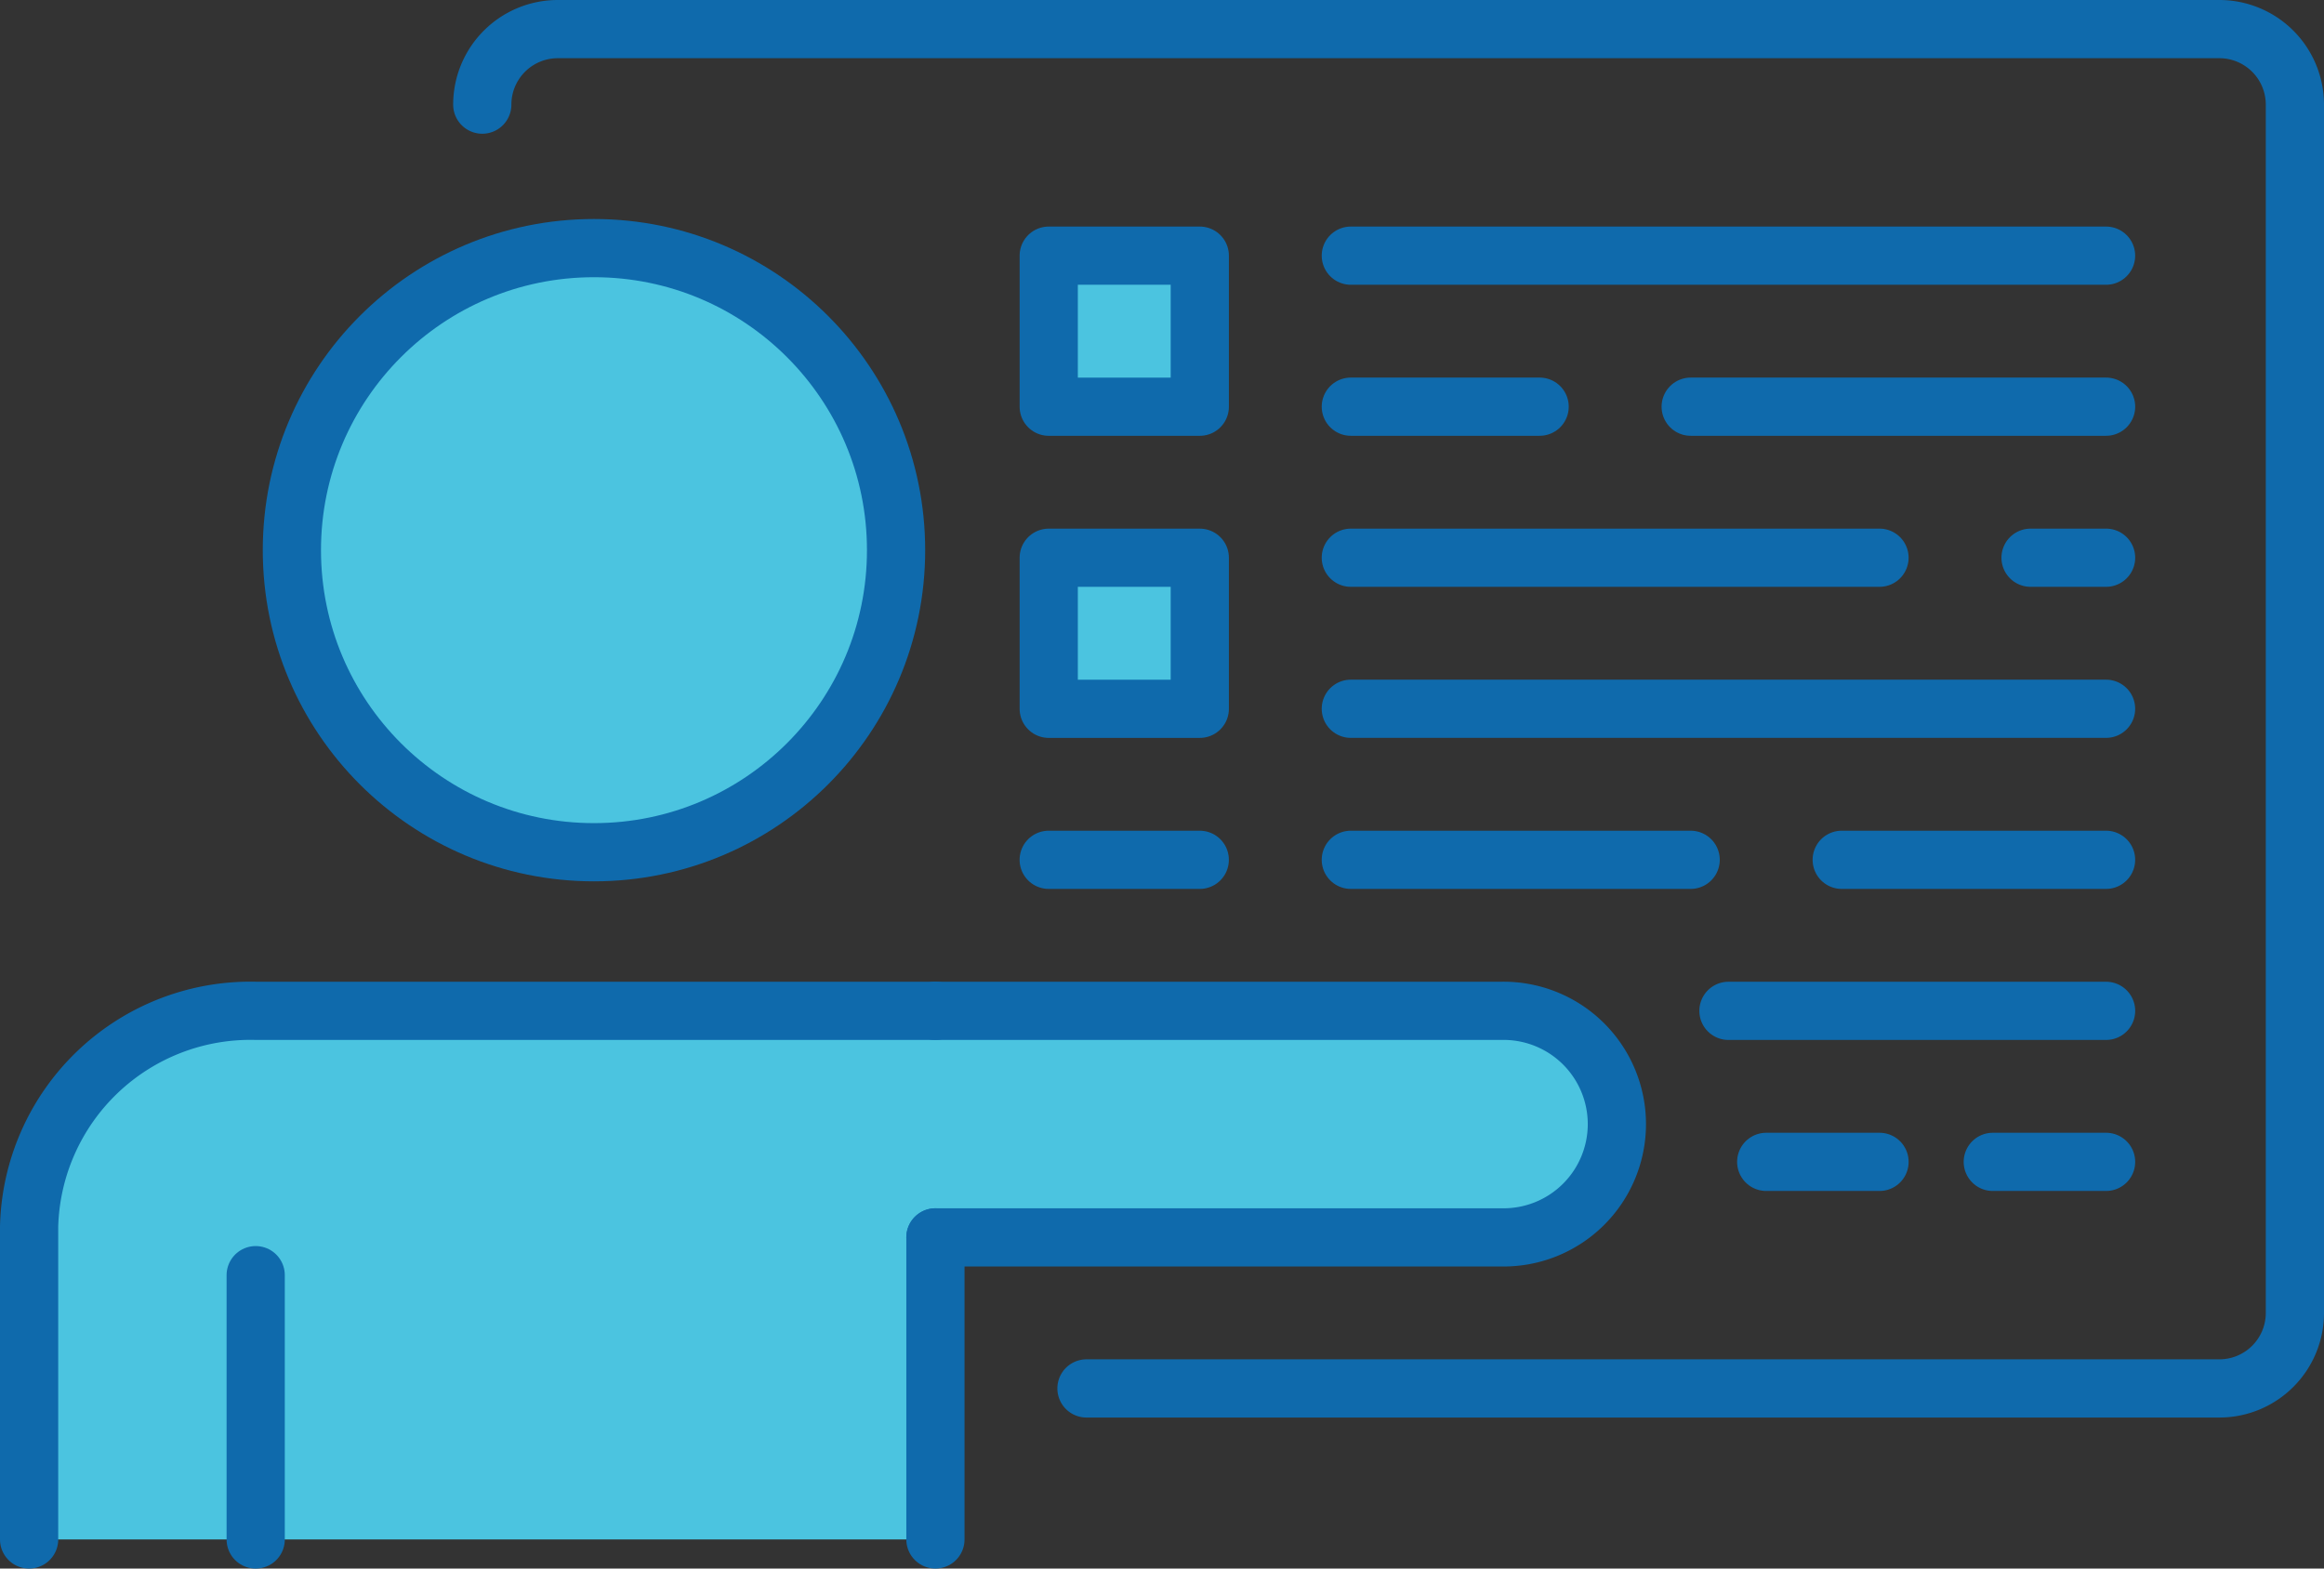
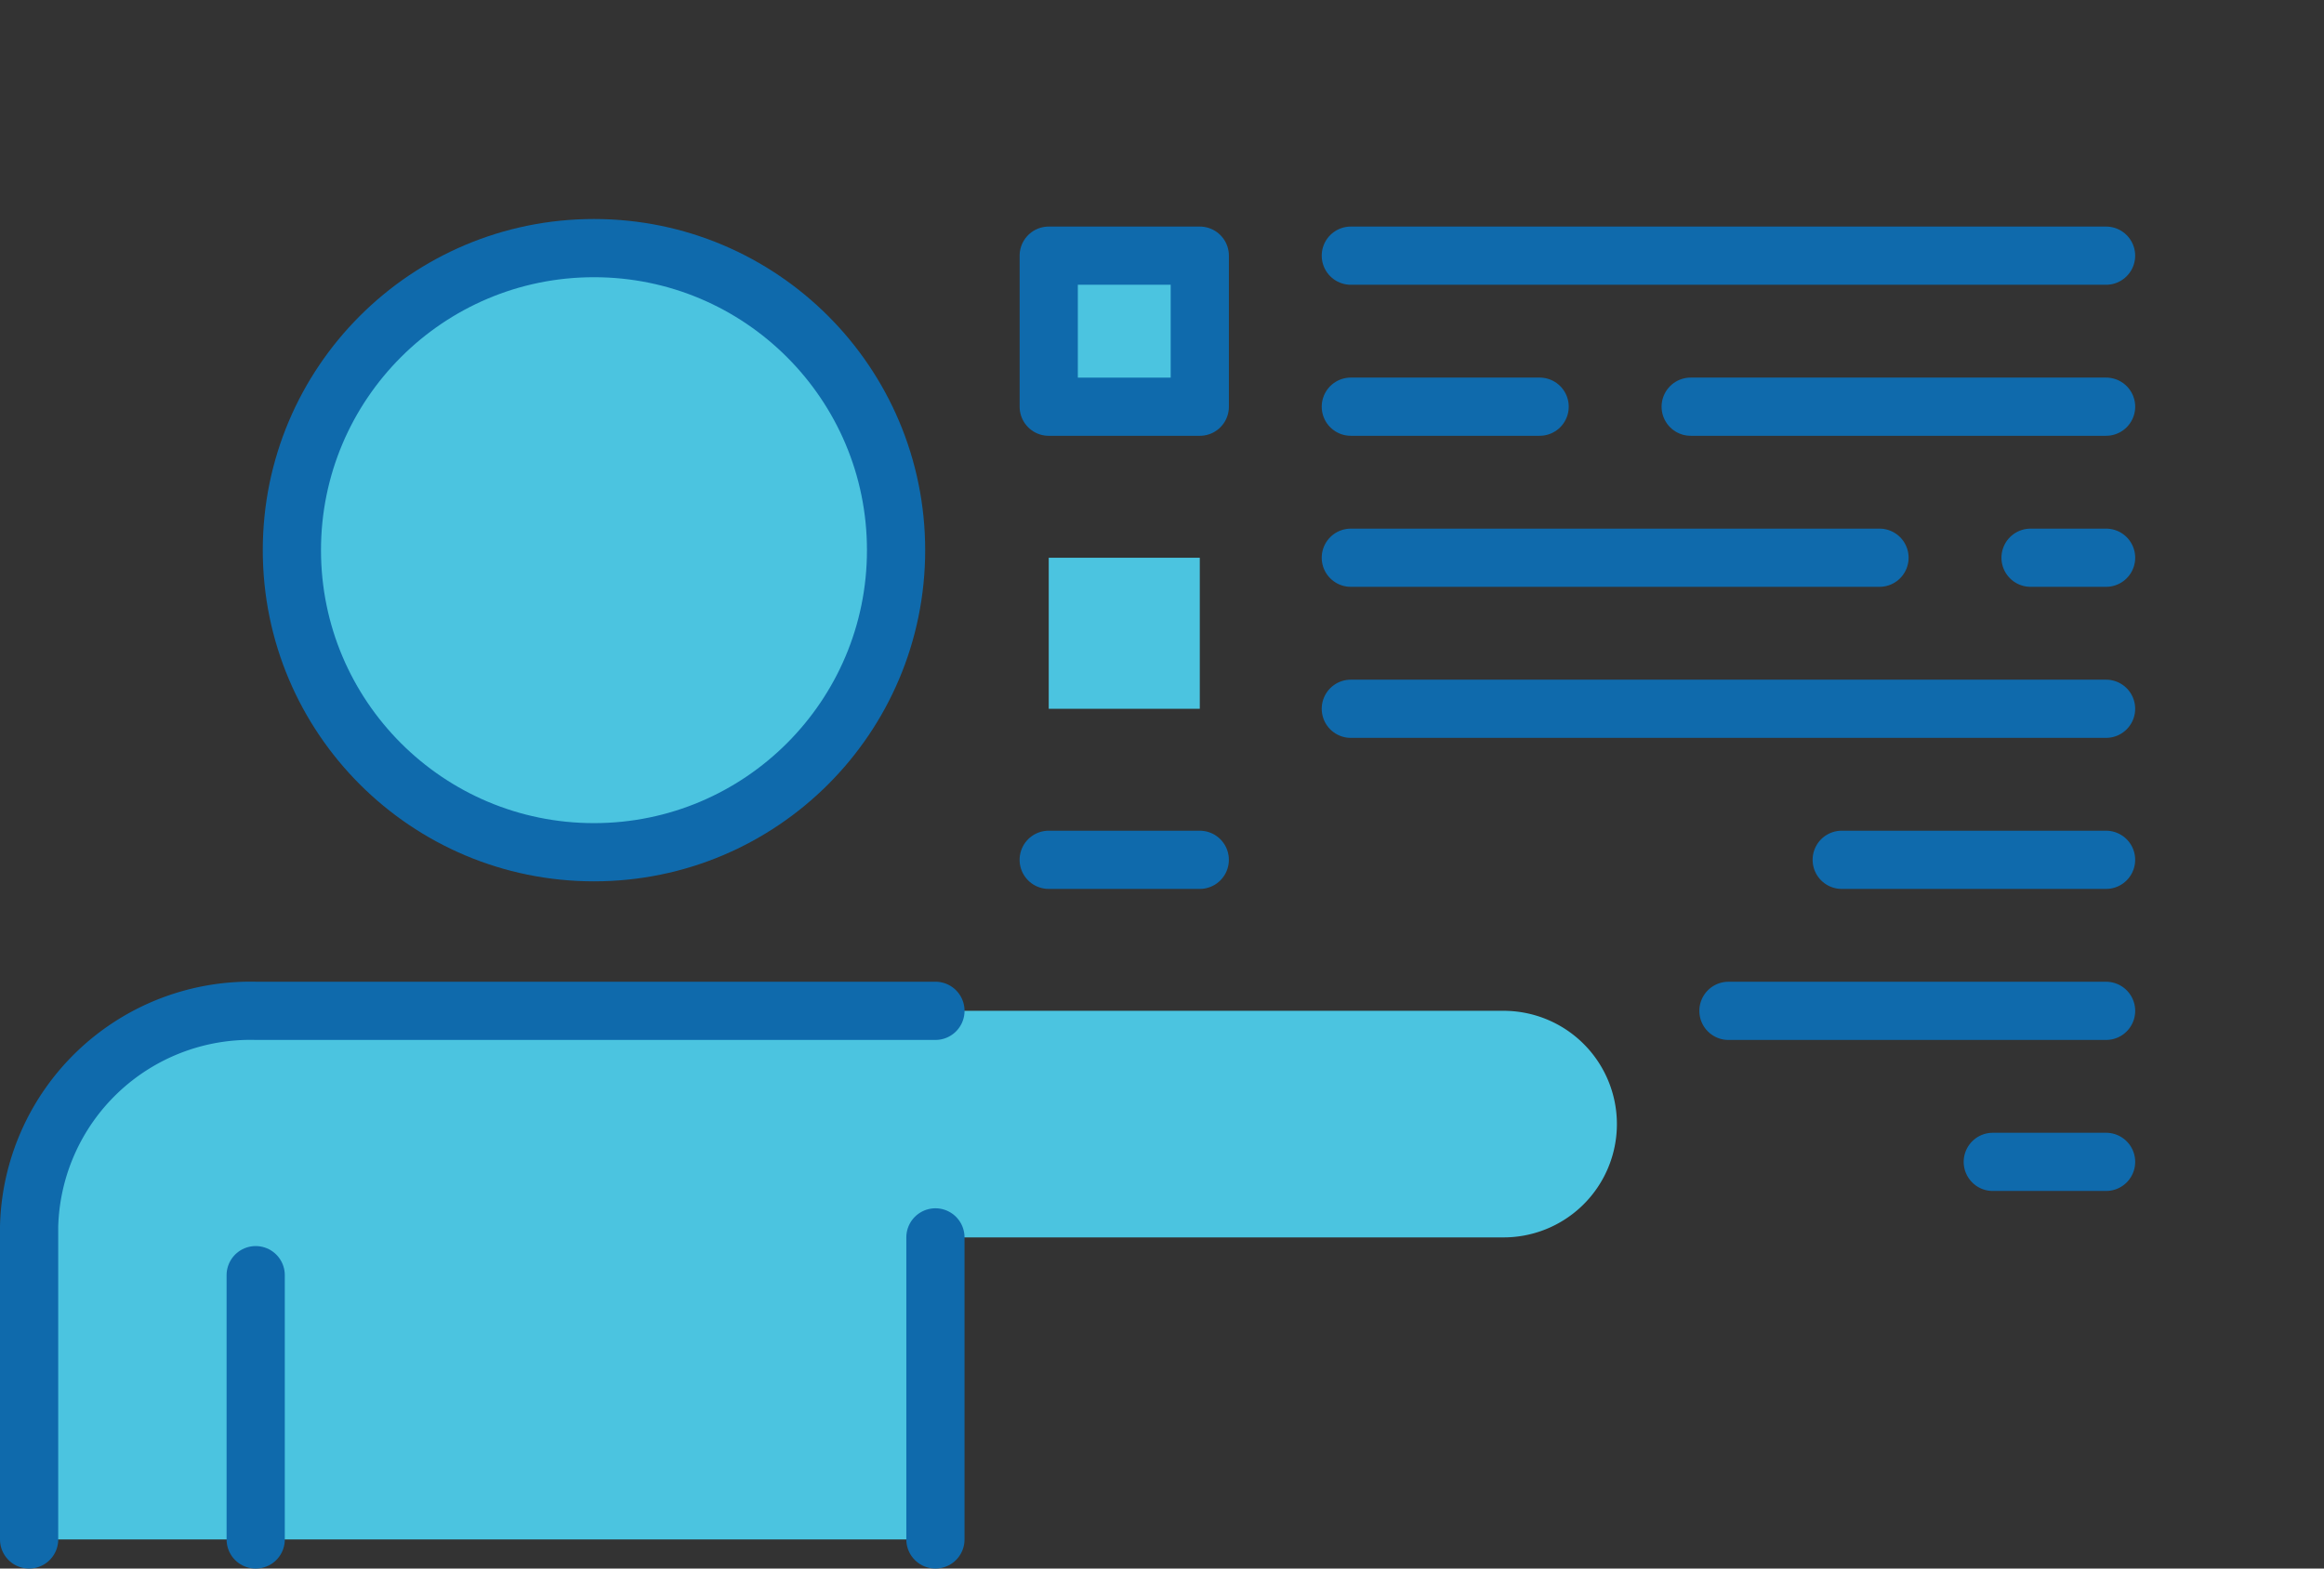
<svg xmlns="http://www.w3.org/2000/svg" width="89.509" height="60.42" viewBox="0 0 89.509 60.42">
  <rect x="0" y="0" width="89.509" height="60.42" fill="#333333" stroke="none" />
  <g id="グループ_4501" data-name="グループ 4501" transform="translate(1.121 1.121)">
    <g id="グループ_4502" data-name="グループ 4502" transform="translate(0 0)">
      <path id="パス_1502" data-name="パス 1502" d="M33.169,20.072A11.635,11.635,0,1,1,21.533,8.437,11.635,11.635,0,0,1,33.169,20.072" transform="translate(0.223 -0.001)" fill="#4bc4e0" stroke="#00a3c9" stroke-width="1" />
      <line id="線_18" data-name="線 18" y2="10.181" transform="translate(8.727 47.997)" fill="#b2b4b7" stroke="#fff" stroke-width="1" />
      <line id="線_19" data-name="線 19" y2="11.635" transform="translate(34.907 46.542)" fill="#b2b4b7" stroke="#fff" stroke-width="1" />
      <path id="パス_1503" data-name="パス 1503" d="M36.028,33.914H9.848a8.527,8.527,0,0,0-8.727,8.311V54.276H36.028V42.641H57.845a4.364,4.364,0,1,0,0-8.727Z" transform="translate(-1.121 3.901)" fill="#4bc4e0" />
      <ellipse id="楕円形_2" data-name="楕円形 2" cx="11.635" cy="11.635" rx="11.635" ry="11.635" transform="translate(10.121 8.436)" fill="none" stroke="#0f6aac" stroke-linecap="round" stroke-linejoin="round" stroke-width="2.242" />
      <line id="線_20" data-name="線 20" y2="10.181" transform="translate(8.727 47.997)" fill="none" stroke="#0f6aac" stroke-linecap="round" stroke-linejoin="round" stroke-width="2.242" />
      <line id="線_21" data-name="線 21" y2="11.635" transform="translate(34.907 46.542)" fill="none" stroke="#0f6aac" stroke-linecap="round" stroke-linejoin="round" stroke-width="2.242" />
      <path id="パス_1505" data-name="パス 1505" d="M1.121,54.276V42.225a8.527,8.527,0,0,1,8.727-8.311h26.18" transform="translate(-1.121 3.901)" fill="none" stroke="#0f6aac" stroke-linecap="round" stroke-linejoin="round" stroke-width="2.242" />
-       <path id="パス_1506" data-name="パス 1506" d="M31.392,33.914H53.208a4.364,4.364,0,1,1,0,8.727H31.392" transform="translate(3.515 3.901)" fill="none" stroke="#0f6aac" stroke-linecap="round" stroke-linejoin="round" stroke-width="2.242" />
-       <path id="パス_1507" data-name="パス 1507" d="M39.528,53.481H83.161a2.909,2.909,0,0,0,2.909-2.909V4.03a2.91,2.91,0,0,0-2.909-2.909h-64A2.909,2.909,0,0,0,16.257,4.03" transform="translate(1.197 -1.121)" fill="none" stroke="#0f6aac" stroke-linecap="round" stroke-linejoin="round" stroke-width="2.242" />
      <rect id="長方形_1371" data-name="長方形 1371" width="5.818" height="5.818" transform="translate(39.271 8.727)" fill="none" />
      <rect id="長方形_1372" data-name="長方形 1372" width="5.818" height="5.818" transform="translate(39.271 8.727)" fill="#4bc4e0" />
      <rect id="長方形_1373" data-name="長方形 1373" width="5.818" height="5.818" transform="translate(39.271 20.363)" fill="none" />
      <rect id="長方形_1374" data-name="長方形 1374" width="5.818" height="5.818" transform="translate(39.271 20.363)" fill="#4bc4e0" />
      <rect id="長方形_1375" data-name="長方形 1375" width="5.818" height="5.818" transform="translate(39.271 8.727)" fill="none" stroke="#0f6aac" stroke-linecap="round" stroke-linejoin="round" stroke-width="2.242" />
-       <rect id="長方形_1376" data-name="長方形 1376" width="5.818" height="5.818" transform="translate(39.271 20.363)" fill="none" stroke="#0f6aac" stroke-linecap="round" stroke-linejoin="round" stroke-width="2.242" />
      <line id="線_22" data-name="線 22" x2="5.818" transform="translate(39.27 31.998)" fill="none" stroke="#0f6aac" stroke-linecap="round" stroke-linejoin="round" stroke-width="2.242" />
      <line id="線_23" data-name="線 23" x2="29.088" transform="translate(50.906 8.727)" fill="none" stroke="#0f6aac" stroke-linecap="round" stroke-linejoin="round" stroke-width="2.242" />
      <line id="線_24" data-name="線 24" x2="7.272" transform="translate(50.906 14.544)" fill="none" stroke="#0f6aac" stroke-linecap="round" stroke-linejoin="round" stroke-width="2.242" />
      <line id="線_25" data-name="線 25" x2="15.999" transform="translate(63.996 14.544)" fill="none" stroke="#0f6aac" stroke-linecap="round" stroke-linejoin="round" stroke-width="2.242" />
      <line id="線_26" data-name="線 26" x2="20.362" transform="translate(50.906 20.362)" fill="none" stroke="#0f6aac" stroke-linecap="round" stroke-linejoin="round" stroke-width="2.242" />
      <line id="線_27" data-name="線 27" x2="2.909" transform="translate(77.086 20.362)" fill="none" stroke="#0f6aac" stroke-linecap="round" stroke-linejoin="round" stroke-width="2.242" />
      <line id="線_28" data-name="線 28" x2="29.088" transform="translate(50.906 26.18)" fill="none" stroke="#0f6aac" stroke-linecap="round" stroke-linejoin="round" stroke-width="2.242" />
-       <line id="線_29" data-name="線 29" x2="13.089" transform="translate(50.906 31.998)" fill="none" stroke="#0f6aac" stroke-linecap="round" stroke-linejoin="round" stroke-width="2.242" />
      <line id="線_30" data-name="線 30" x2="10.181" transform="translate(69.813 31.998)" fill="none" stroke="#0f6aac" stroke-linecap="round" stroke-linejoin="round" stroke-width="2.242" />
      <line id="線_31" data-name="線 31" x2="14.545" transform="translate(65.45 37.816)" fill="none" stroke="#0f6aac" stroke-linecap="round" stroke-linejoin="round" stroke-width="2.242" />
-       <line id="線_32" data-name="線 32" x2="4.364" transform="translate(66.905 43.633)" fill="none" stroke="#0f6aac" stroke-linecap="round" stroke-linejoin="round" stroke-width="2.242" />
      <line id="線_33" data-name="線 33" x2="4.364" transform="translate(75.631 43.633)" fill="none" stroke="#0f6aac" stroke-linecap="round" stroke-linejoin="round" stroke-width="2.242" />
    </g>
  </g>
</svg>